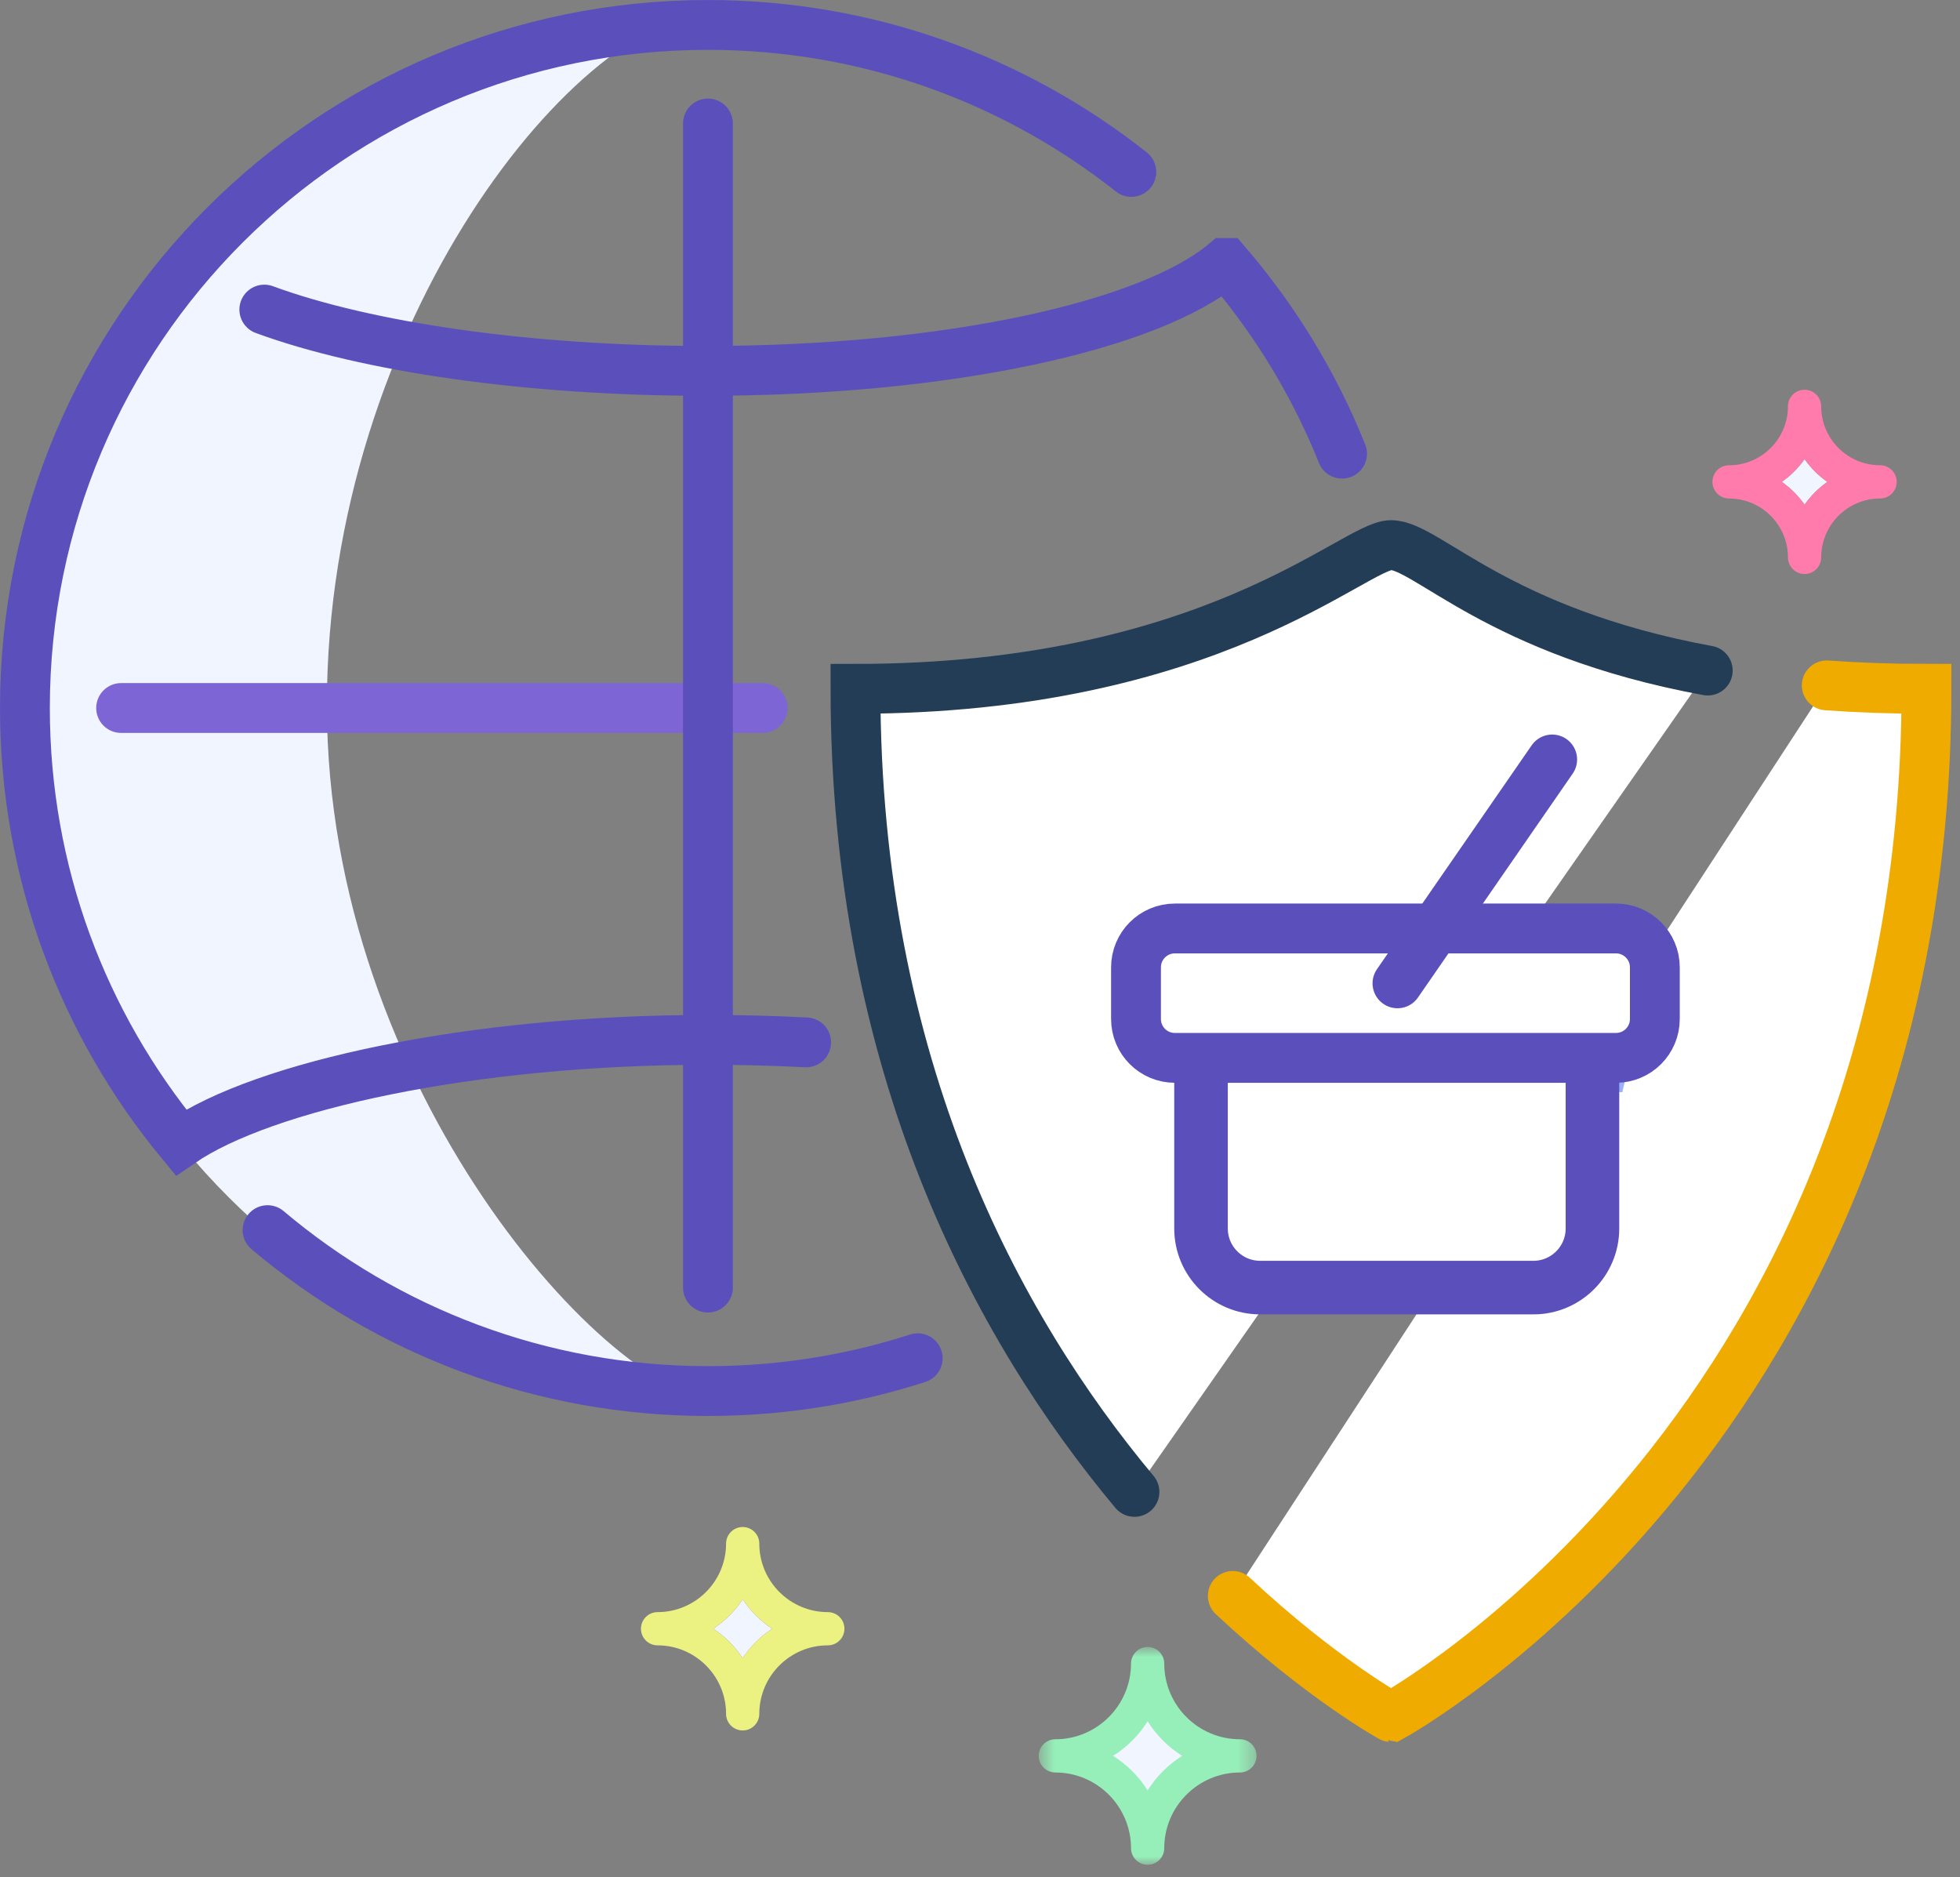
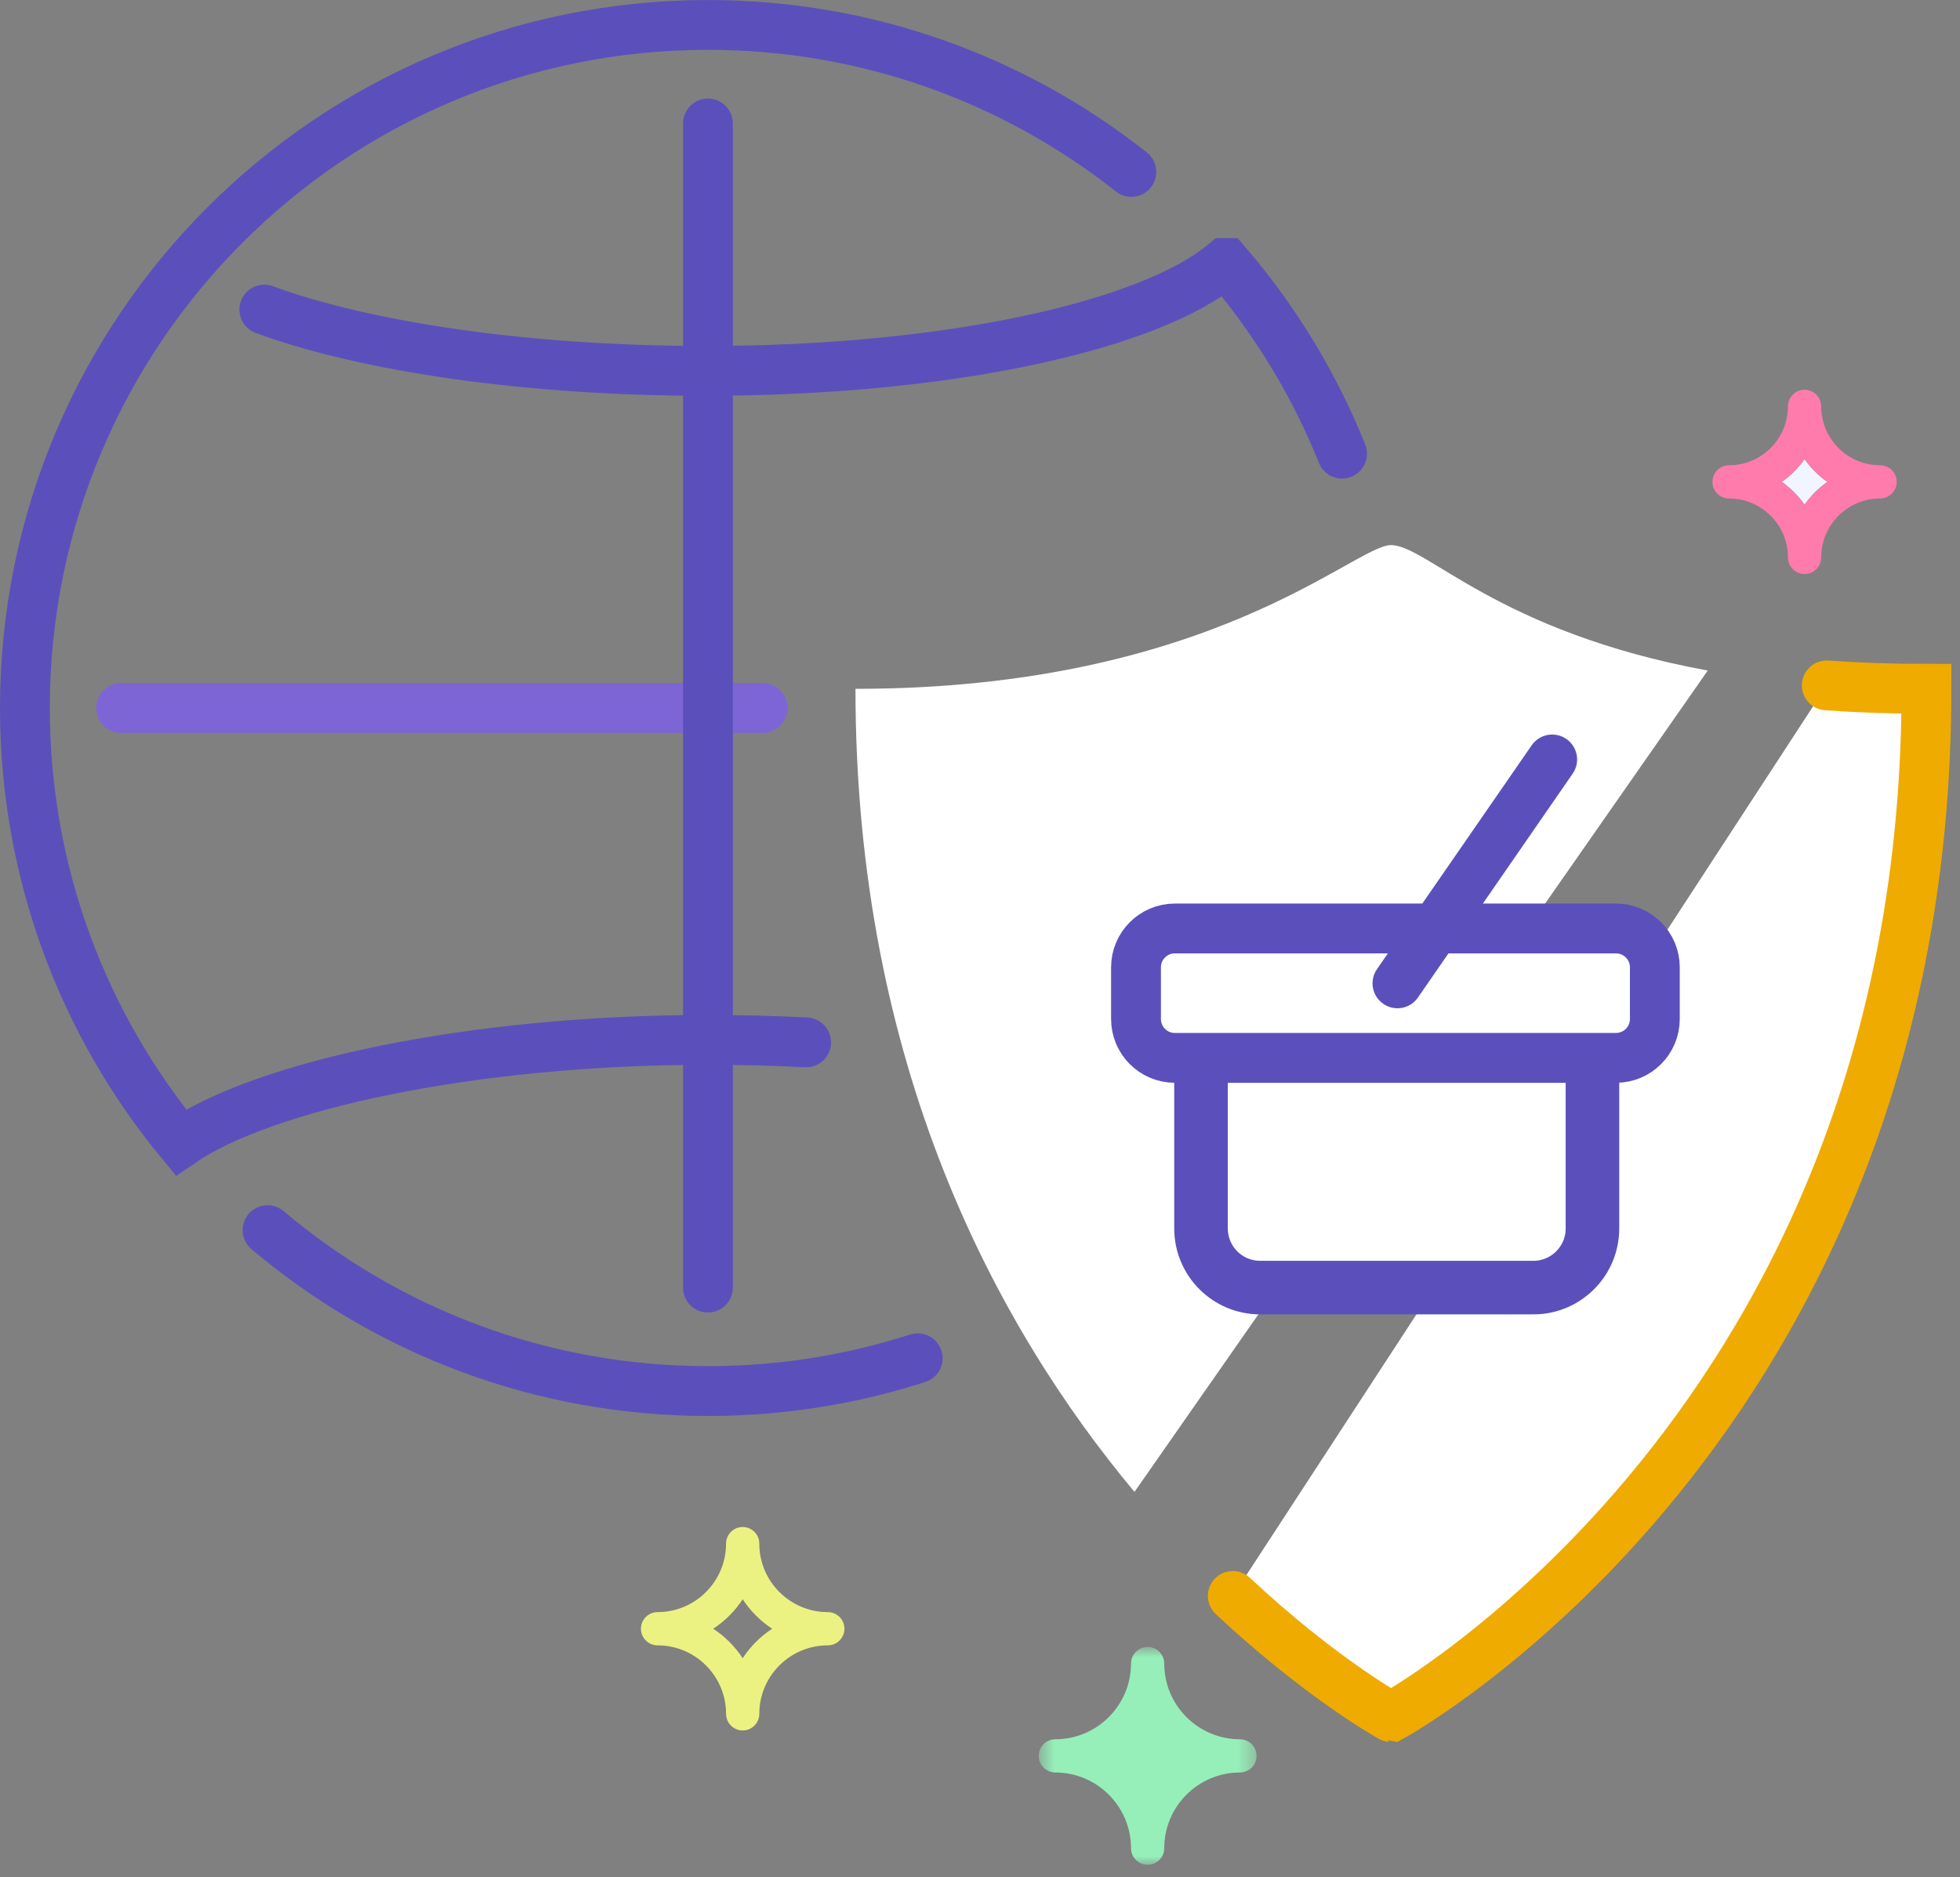
<svg xmlns="http://www.w3.org/2000/svg" xmlns:xlink="http://www.w3.org/1999/xlink" width="118" height="113" viewBox="0 0 118 113">
  <rect x="0" y="0" width="118" height="113" fill="#808080" stroke="none" />
  <defs>
    <path id="wyk6p0n7fa" d="M0.536 0.889L13.649 0.889 13.649 14 0.536 14z" />
  </defs>
  <g fill="none" fill-rule="evenodd">
    <g>
      <g>
        <g>
          <g>
            <g>
-               <path fill="#F1F5FF" d="M18.68 42.474c0 23.117 17.15 41.857 23.677 41.857C19.24 84.331.5 65.591.5 42.474S19.24.618 42.357.618c-8.464 0-23.678 18.74-23.678 41.856" transform="translate(-659 -1240) translate(0 800) translate(240 215) translate(365 225) translate(55)" />
              <path stroke="#7D65D5" stroke-linecap="round" stroke-width="3" d="M6.292 42.622L44.915 42.622" transform="translate(-659 -1240) translate(0 800) translate(240 215) translate(365 225) translate(55)" />
              <path stroke="#5B50BB" stroke-linecap="round" stroke-width="3" d="M41.621 7.434L41.621 77.514M54.25 81.767c-1.786.576-3.625 1.033-5.51 1.362-2.312.404-4.69.614-7.118.614-10.103 0-19.355-3.644-26.515-9.688M14.913 18.637c6.106 2.247 15.866 3.691 26.534 3.691 14.63 0 26.798-2.716 31.296-6.496h.077c2.574 2.994 4.724 6.364 6.357 10.015.216.483.424.971.62 1.464" transform="translate(-659 -1240) translate(0 800) translate(240 215) translate(365 225) translate(55)" />
              <path stroke="#5B50BB" stroke-linecap="round" stroke-width="3" d="M47.533 62.752c-1.925-.1-3.908-.15-5.932-.15-14.292 0-26.76 2.774-31.711 6.176C4.024 61.67.5 52.558.5 42.621c0-22.71 18.41-41.12 41.12-41.12 9.629 0 18.484 3.308 25.49 8.85" transform="translate(-659 -1240) translate(0 800) translate(240 215) translate(365 225) translate(55)" />
              <g>
                <path fill="#FFF" d="M17.3 57.553C9.02 47.64.503 31.922.503 9.208c21.42 0 30.04-8.652 32.239-8.652 2.163 0 6.398 5.222 19.072 7.552" transform="translate(-659 -1240) translate(0 800) translate(240 215) translate(365 225) translate(55) translate(50 32.26)" />
-                 <path stroke="#233D56" stroke-linecap="round" stroke-width="3" d="M17.3 57.553C9.02 47.64.503 31.922.503 9.208c21.42 0 30.04-8.652 32.239-8.652 2.163 0 6.398 5.222 19.072 7.552" transform="translate(-659 -1240) translate(0 800) translate(240 215) translate(365 225) translate(55) translate(50 32.26)" />
              </g>
              <g>
                <path fill="#FFF" d="M35.978.001c1.864.134 3.86.207 6.003.207 0 44.308-32.238 61.9-32.238 61.9S5.566 59.814.219 54.816" transform="translate(-659 -1240) translate(0 800) translate(240 215) translate(365 225) translate(55) translate(73 41.26)" />
                <path stroke="#EFAB00" stroke-linecap="round" stroke-width="3" d="M35.978.001c1.864.134 3.86.207 6.003.207 0 44.308-32.238 61.9-32.238 61.9S5.566 59.814.219 54.816" transform="translate(-659 -1240) translate(0 800) translate(240 215) translate(365 225) translate(55) translate(73 41.26)" />
              </g>
-               <path fill="#97B1FD" d="M97.652 61.615L68.527 61.615 69.108 64.053 96.667 65.755z" transform="translate(-659 -1240) translate(0 800) translate(240 215) translate(365 225) translate(55)" />
              <path fill="#FFF" d="M91.312 77.514H74.866c-1.966 0-3.56-1.594-3.56-3.56v-8.78c0-1.966 1.594-3.559 3.56-3.559h16.446c1.966 0 3.56 1.593 3.56 3.56v8.78c0 1.965-1.594 3.56-3.56 3.56" transform="translate(-659 -1240) translate(0 800) translate(240 215) translate(365 225) translate(55)" />
              <path stroke="#5B50BB" stroke-width="3.226" d="M91.312 77.514H74.866c-1.966 0-3.56-1.594-3.56-3.56v-8.78c0-1.966 1.594-3.559 3.56-3.559h16.446c1.966 0 3.56 1.593 3.56 3.56v8.78c0 1.965-1.594 3.56-3.56 3.56z" transform="translate(-659 -1240) translate(0 800) translate(240 215) translate(365 225) translate(55)" />
              <g transform="translate(-659 -1240) translate(0 800) translate(240 215) translate(365 225) translate(55) translate(61 98.26)">
                <mask id="brzujbf75b" fill="#fff">
                  <use xlink:href="#wyk6p0n7fa" />
                </mask>
                <path fill="#96EFB9" d="M12.649 6.445c-2.513 0-4.557-2.044-4.557-4.556 0-.552-.447-1-1-1-.551 0-1 .448-1 .999C6.09 4.4 4.047 6.445 1.536 6.445c-.553 0-1 .448-1 1 0 .553.447 1 1 1 2.51 0 4.555 2.044 4.556 4.556 0 .55.449 1 1 1 .552 0 1-.45 1-1 0-2.512 2.045-4.556 4.557-4.556.553 0 1-.448 1-1 0-.553-.447-1-1-1" mask="url(#brzujbf75b)" />
              </g>
-               <path fill="#F1F5FF" d="M68.092 103.624c-.527.84-1.24 1.553-2.08 2.08.84.528 1.553 1.24 2.08 2.08.527-.84 1.239-1.553 2.079-2.08-.84-.526-1.552-1.238-2.079-2.08M43.713 96.277c-.463.706-1.068 1.312-1.774 1.774.706.463 1.311 1.069 1.774 1.775.463-.706 1.068-1.312 1.774-1.775-.706-.462-1.31-1.068-1.774-1.774" transform="translate(-659 -1240) translate(0 800) translate(240 215) translate(365 225) translate(55)" />
              <path fill="#ECF282" d="M41.939 98.051c.706-.463 1.31-1.068 1.774-1.774.463.706 1.068 1.311 1.774 1.774-.706.463-1.311 1.068-1.774 1.774-.463-.706-1.068-1.31-1.774-1.774m6.899-1c-2.274 0-4.124-1.85-4.125-4.124 0-.553-.448-1-1-1s-1 .448-1 1c-.001 2.274-1.851 4.124-4.125 4.124-.552 0-1 .448-1 1 0 .553.448 1 1 1 2.274 0 4.125 1.851 4.125 4.124 0 .552.448 1 1 1 .553 0 1-.448 1-1 0-2.274 1.85-4.124 4.125-4.124.552 0 1-.448 1-1 0-.553-.448-1-1-1" transform="translate(-659 -1240) translate(0 800) translate(240 215) translate(365 225) translate(55)" />
              <path fill="#F1F5FF" d="M107.642 27.637c-.373.534-.84 1-1.372 1.373.533.374.999.84 1.373 1.373.373-.534.839-.999 1.372-1.373-.533-.374-1-.839-1.373-1.373" transform="translate(-659 -1240) translate(0 800) translate(240 215) translate(365 225) translate(55)" />
              <path fill="#FF7BAC" d="M107.643 30.383c-.374-.534-.84-.999-1.373-1.373.533-.374.999-.839 1.372-1.373.374.534.84 1 1.373 1.373-.533.374-1 .84-1.372 1.373m4.546-2.374h-.001c-1.954 0-3.545-1.59-3.546-3.546 0-.552-.448-.999-1-.999-.553 0-1 .447-1 1 0 1.955-1.591 3.546-3.546 3.546-.553 0-1 .447-1 1 0 .552.447 1 1 1 1.955 0 3.546 1.591 3.547 3.546 0 .553.448 1 1 1 .553 0 1-.448 1-1 0-1.955 1.59-3.546 3.546-3.547.553 0 1-.447 1-1 0-.552-.448-1-1-1" transform="translate(-659 -1240) translate(0 800) translate(240 215) translate(365 225) translate(55)" />
-               <path fill="#FFF" d="M96.29 63.685H69.731c-1.292 0-2.339-1.048-2.339-2.34v-3.11c0-1.292 1.047-2.34 2.34-2.34h26.556c1.292 0 2.34 1.048 2.34 2.34v3.11c0 1.292-1.048 2.34-2.34 2.34" transform="translate(-659 -1240) translate(0 800) translate(240 215) translate(365 225) translate(55)" />
+               <path fill="#FFF" d="M96.29 63.685H69.731c-1.292 0-2.339-1.048-2.339-2.34v-3.11c0-1.292 1.047-2.34 2.34-2.34h26.556c1.292 0 2.34 1.048 2.34 2.34v3.11" transform="translate(-659 -1240) translate(0 800) translate(240 215) translate(365 225) translate(55)" />
              <path stroke="#5B50BB" stroke-width="3" d="M96.29 63.685H69.731c-1.292 0-2.339-1.048-2.339-2.34v-3.11c0-1.292 1.047-2.34 2.34-2.34h26.556c1.292 0 2.34 1.048 2.34 2.34v3.11c0 1.292-1.048 2.34-2.34 2.34z" transform="translate(-659 -1240) translate(0 800) translate(240 215) translate(365 225) translate(55)" />
              <path stroke="#5B50BB" stroke-linecap="round" stroke-linejoin="round" stroke-width="3" d="M92.448 45.72L83.133 59.198" transform="translate(-659 -1240) translate(0 800) translate(240 215) translate(365 225) translate(55)" />
            </g>
          </g>
        </g>
      </g>
    </g>
  </g>
</svg>